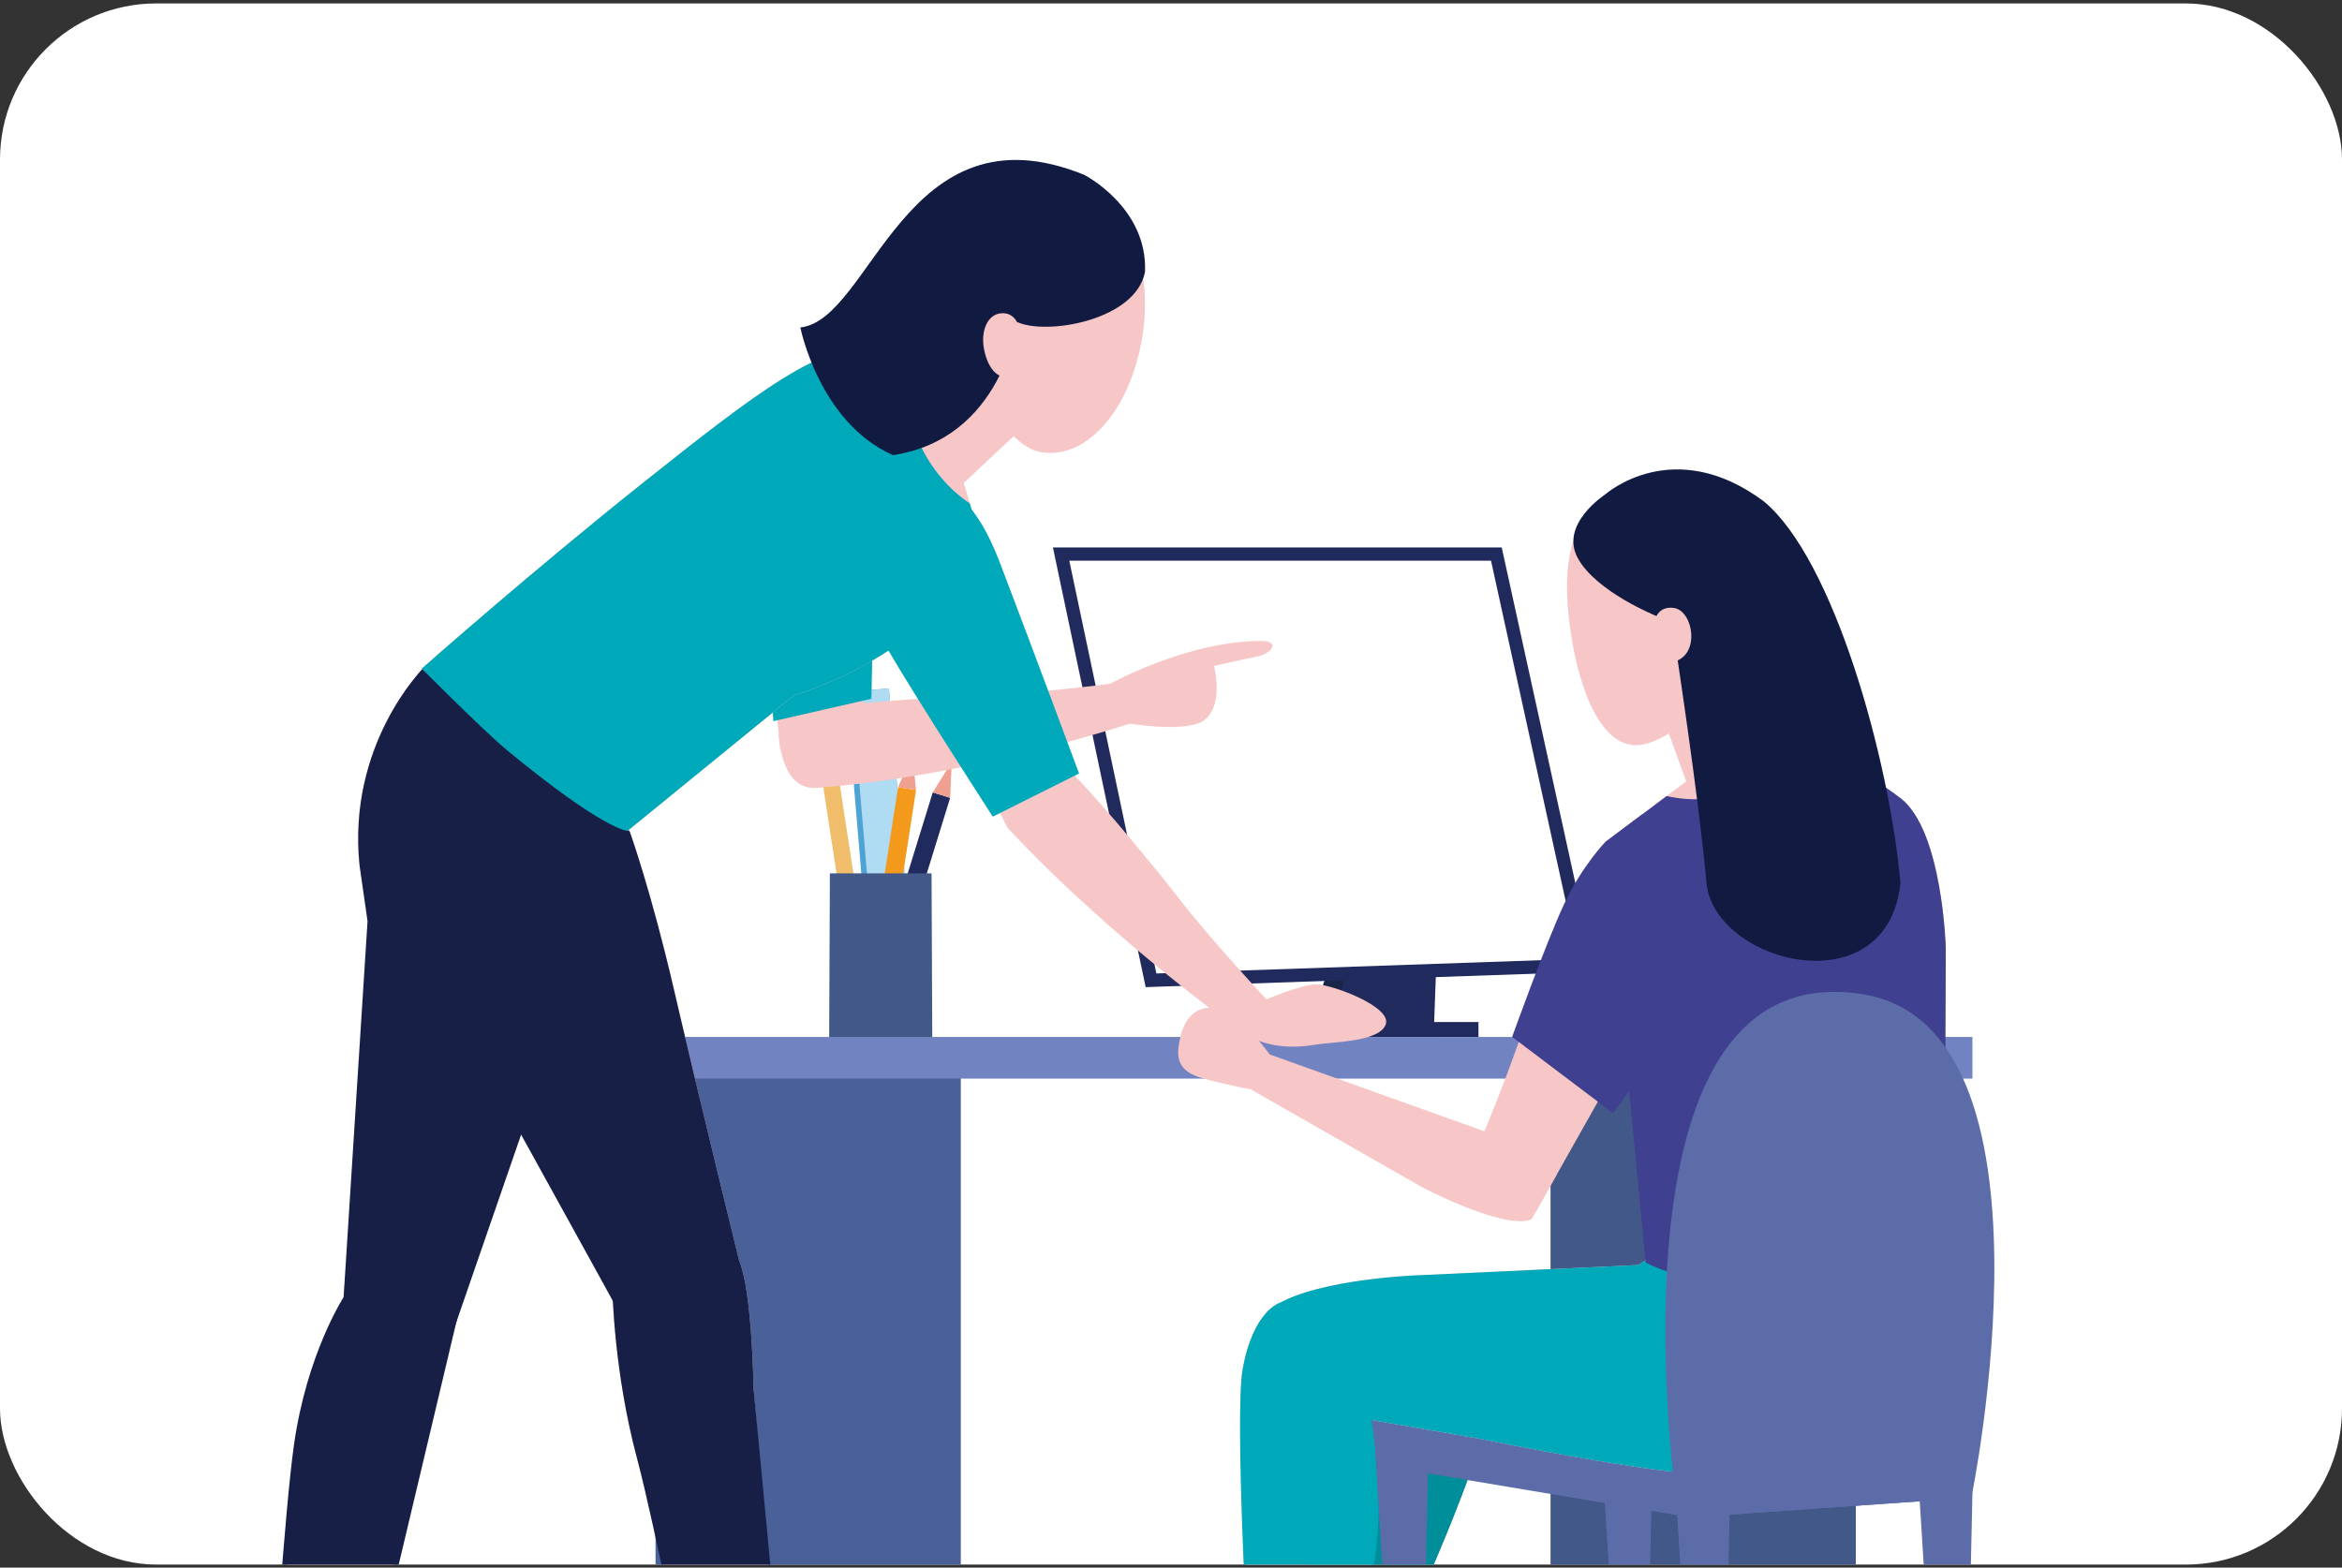
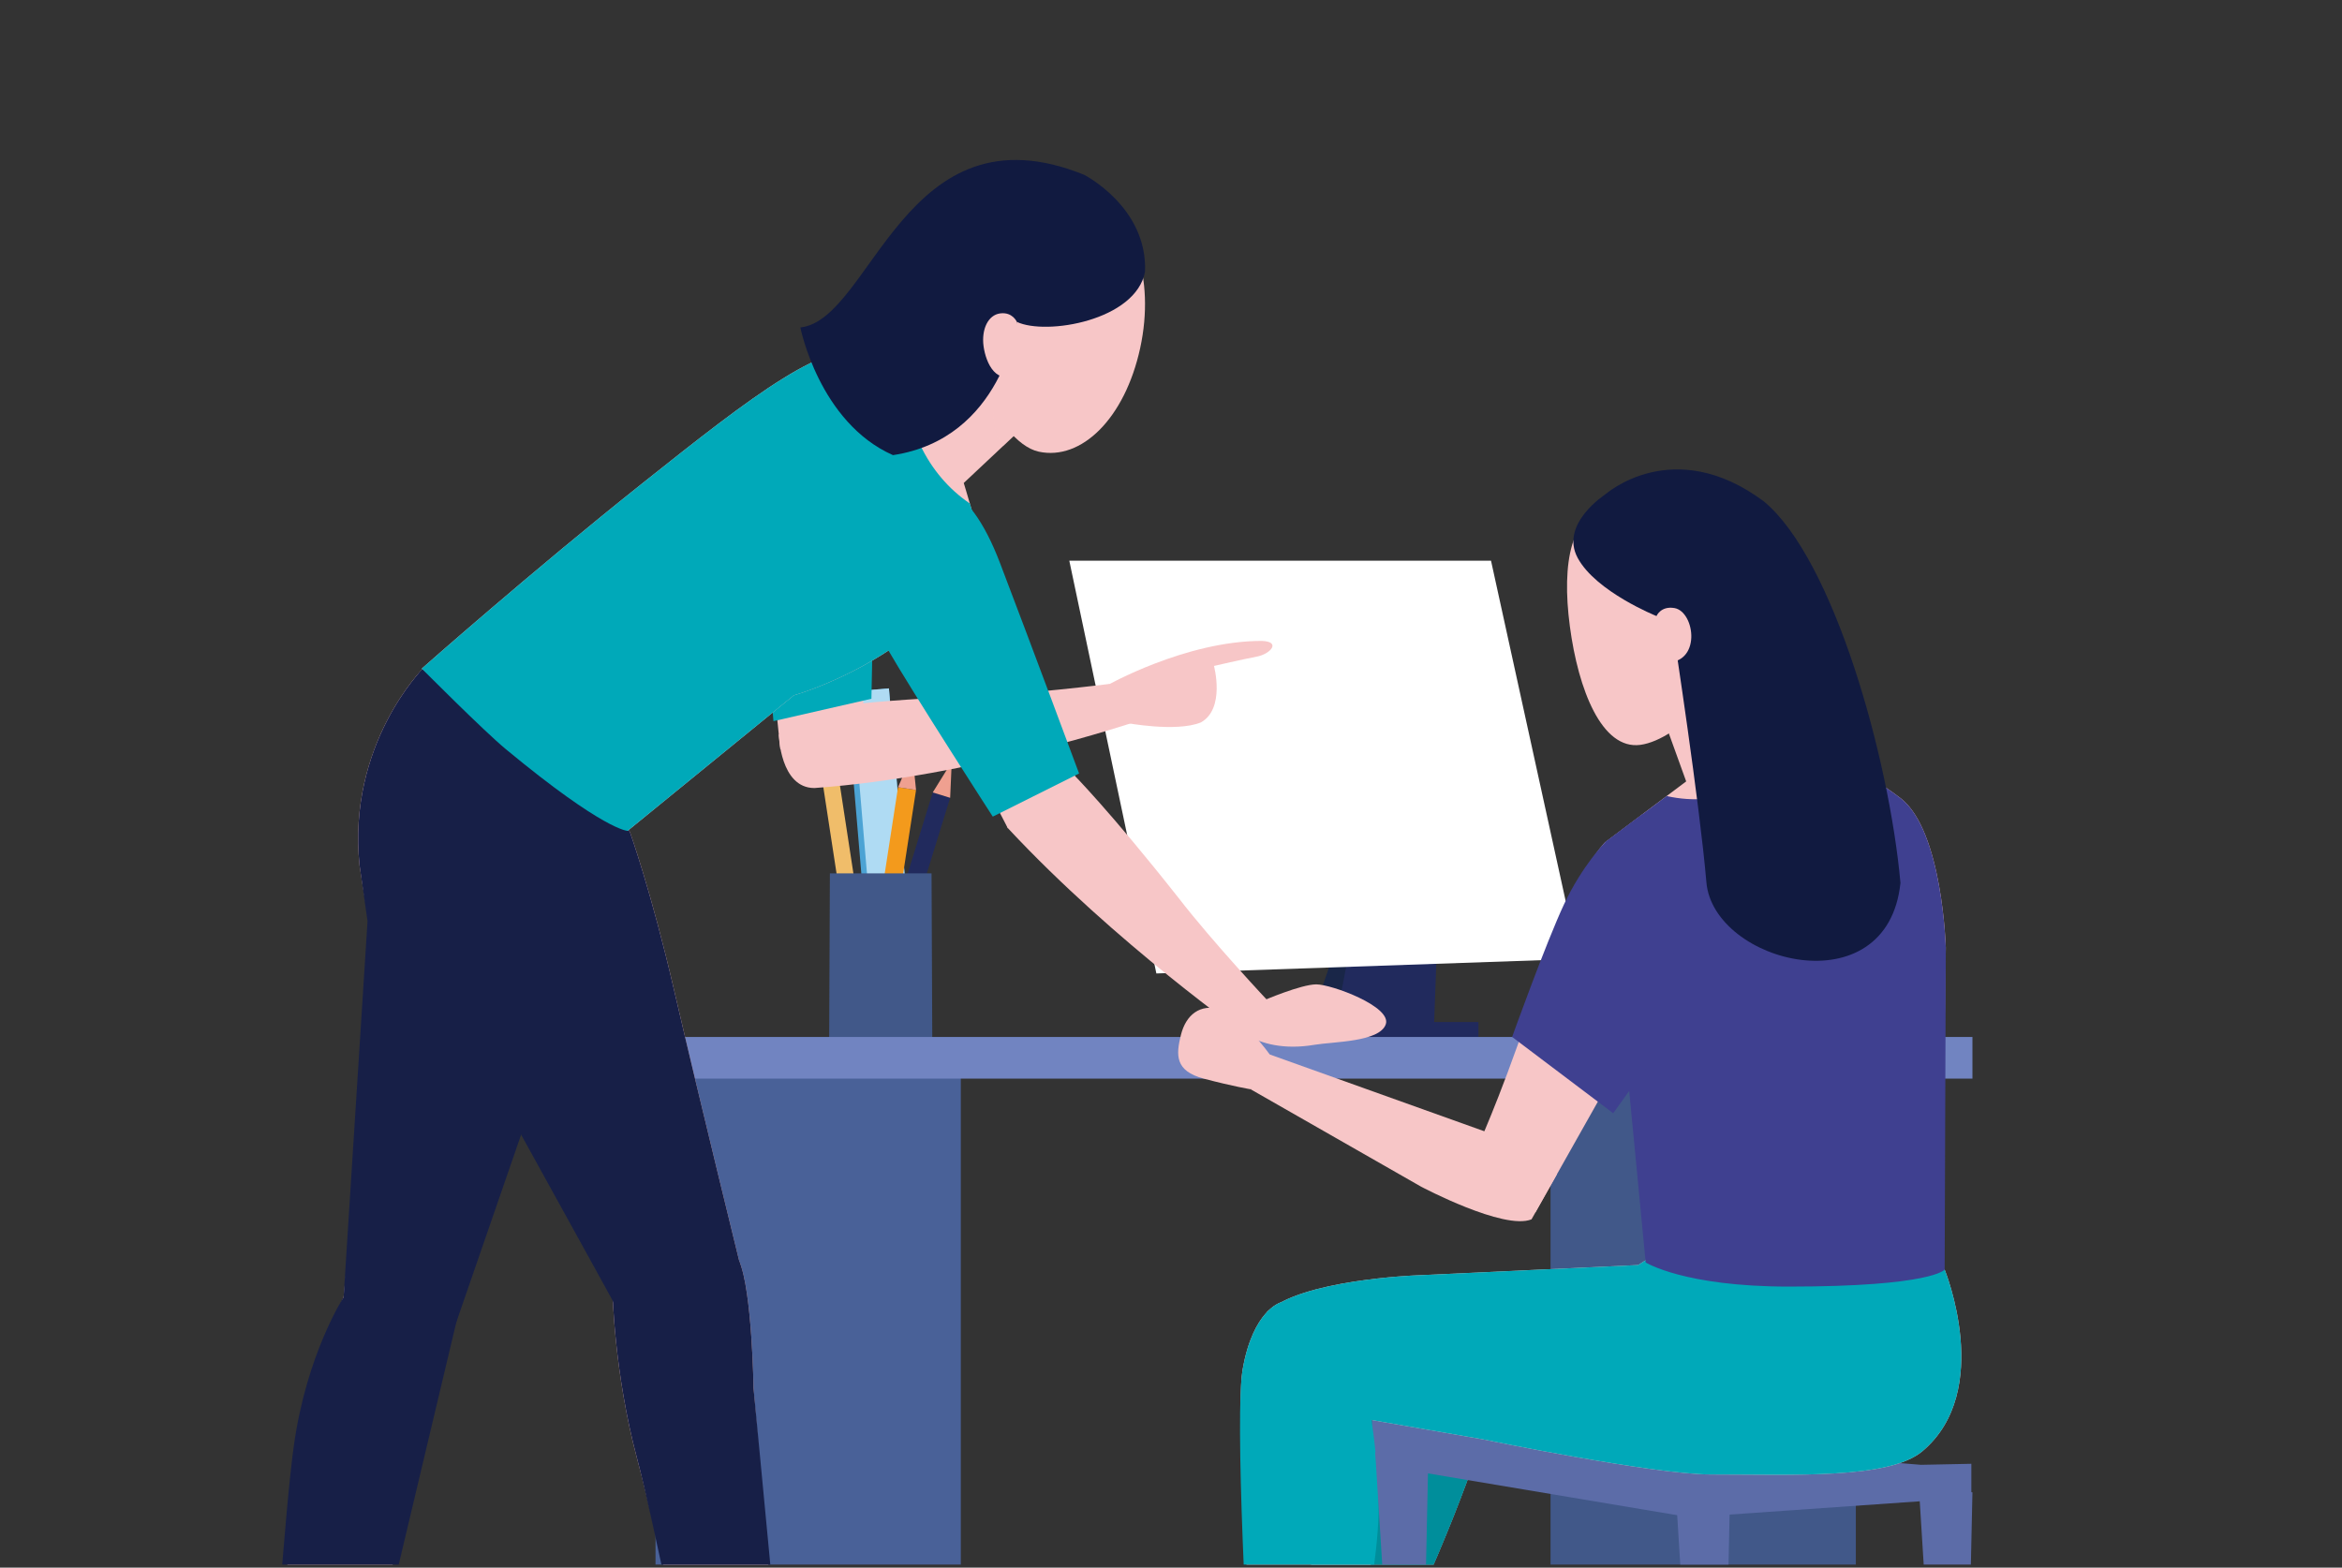
<svg xmlns="http://www.w3.org/2000/svg" width="360" height="241" viewBox="0 0 360 241" fill="none">
  <rect x="0" y="0" width="360" height="241" fill="#333333" stroke="none" />
  <g clip-path="url(#clip0_937_7760)">
-     <rect y="0.53" width="360" height="240" rx="24" fill="white" />
    <path d="M136.64 105.828L130.042 106.385L134.119 154.658L140.718 154.1L136.64 105.828Z" fill="#4CA3D4" />
    <path d="M136.64 105.828L130.903 106.313L134.98 154.585L140.718 154.1L136.64 105.828Z" fill="#AFDBF3" />
    <path d="M127.984 113.403L125.45 113.791L131.347 152.279L133.88 151.891L127.984 113.403Z" fill="#F0BD6A" />
    <path d="M125.452 113.791L126.047 109.211L127.986 113.403L125.452 113.791Z" fill="#EFA090" />
    <path d="M140.81 121.45L138.042 121.023L132.794 155.049L135.562 155.476L140.81 121.45Z" fill="#F39A1C" />
    <path d="M140.244 115.935L138.042 121.023L140.81 121.45L140.244 115.935Z" fill="#EFA090" />
    <path d="M146.053 122.652L143.377 121.825L133.213 154.719L135.889 155.546L146.053 122.652Z" fill="#212A5D" />
    <path d="M146.298 117.113L143.377 121.825L146.053 122.652L146.298 117.113Z" fill="#EFA090" />
    <path d="M143.307 160.442H127.452L127.566 134.264H143.193L143.307 160.442Z" fill="#415889" />
    <path d="M208.959 159.414L210.151 131.666L200.617 159.414H208.959Z" fill="#192648" />
    <path d="M221.388 131.666L220.366 159.414H204.873L210.151 131.666H221.388Z" fill="#212A5D" />
    <path d="M227.261 157.119H196.276V159.414H227.261V157.119Z" fill="#212A5D" />
-     <path d="M230.837 84.159H161.85L176.106 151.756L245.138 149.372L230.837 84.159Z" fill="#212A5D" />
    <path d="M164.368 86.202H229.192L242.617 147.415L177.751 149.655L164.368 86.202Z" fill="white" />
    <path d="M147.692 162.11H100.765V293.199H147.692V162.11Z" fill="#496198" />
    <path d="M285.268 162.11H238.341V281.104H285.268V162.11Z" fill="#415889" />
    <path d="M303.193 159.414H93.115V165.825H303.193V159.414Z" fill="#7184C1" />
    <path d="M122.053 63.396C122.053 63.396 126.653 59.111 132.582 63.142C137.461 66.407 132.738 101.545 132.738 101.545L132.66 112.912L119.938 115.17C119.938 115.17 116.972 86.646 117.019 77.436C117.067 68.227 122.053 63.396 122.053 63.396Z" fill="#F7C6C7" />
    <path d="M125.183 121.148C149.514 119.407 174.398 111.008 174.398 111.008L170.515 105.148C170.515 105.148 157.158 106.826 148.491 107.068C130.418 107.825 123.479 109.325 123.479 109.325L121.032 111.294L119.713 112.957C119.713 112.957 119.916 121.148 125.183 121.148Z" fill="#F7C6C7" />
    <path d="M117.018 63.533C117.018 63.533 129.172 52.087 132.953 67.338C134.76 77.469 133.949 107.422 133.949 107.422L118.891 110.864L116.361 81.01L117.018 63.533Z" fill="#00A9B9" />
    <path d="M77.865 99.93L64.989 102.805C64.989 102.805 50.189 119.373 60.349 139.167C69.457 154.932 95.82 201.527 95.82 201.527L114.475 197.323C114.475 197.323 107.118 167.356 103.615 152.21C100.112 137.065 96.822 127.899 96.822 127.899L77.865 99.93Z" fill="#F7C6C7" />
    <path d="M97.922 189.536L94.156 198.586C94.156 198.586 94.375 210.942 97.922 224.211C101.469 237.48 111.673 282.629 111.673 282.629L121.482 281.053L115.833 213.438C115.833 213.438 115.619 198.453 113.635 193.892C106.659 188.674 97.922 189.536 97.922 189.536Z" fill="#F7C6C7" />
    <path d="M74.362 108.688L64.989 102.805C64.989 102.805 53.342 114.469 55.269 133.036C56.495 141.62 57.896 146.349 57.896 146.349L52.817 199.425L68.932 201.527L85.631 158.436L74.362 108.688Z" fill="#F7C6C7" />
    <path d="M59.298 189.536L52.817 199.425C52.817 199.425 47.868 210.022 45.898 224.08C43.927 238.137 41.037 281.753 41.037 281.753L50.627 282.629L70.039 198.669L59.298 189.536Z" fill="#F7C6C7" />
    <path d="M77.865 99.93L64.989 102.805C64.989 102.805 50.189 119.373 60.349 139.167C69.457 154.932 95.042 201.527 95.042 201.527L114.475 197.323C114.475 197.323 107.118 167.356 103.615 152.21C100.112 137.065 96.822 127.899 96.822 127.899L77.865 99.93Z" fill="#171F47" />
    <path d="M115.833 213.438C115.833 213.438 115.619 198.453 113.635 193.892C106.659 188.674 97.922 189.536 97.922 189.536L94.156 198.586C94.156 198.586 94.375 210.942 97.922 224.211C100.53 233.967 105.836 260.94 108.939 274.547C112.659 274.347 117.871 273.571 121.482 272.885L115.833 213.438Z" fill="#171F47" />
    <path d="M74.362 108.688L64.989 102.805C64.989 102.805 53.342 114.469 55.269 133.036L56.495 141.62L52.817 199.425L70.039 203.562L85.631 158.436L74.362 108.688Z" fill="#171F47" />
    <path d="M59.298 189.536L52.817 199.425C52.817 199.425 47.148 208.135 45.178 222.192C43.743 232.429 41.976 259.872 41.037 273.201C44.647 273.696 49.458 274.791 53.113 274.938L70.88 200.162L59.298 189.536Z" fill="#171F47" />
    <path d="M167.299 107.209L170.067 105.422C170.067 105.422 182.219 98.531 193.941 98.531C196.997 98.626 195.279 100.553 193.181 100.946C191.083 101.339 186.606 102.379 186.606 102.379C186.606 102.379 188.387 108.966 184.584 111.064C180.793 112.611 172.97 111.114 172.97 111.114L167.299 107.209Z" fill="#F7C6C7" />
    <path d="M158.154 64.848L148.143 74.249C148.143 74.249 150.968 83.564 151.122 85.131C141.701 101.497 122.027 106.894 122.027 106.894L96.473 127.729L64.833 102.787C64.833 102.787 81.635 87.917 98.698 74.337C115.76 60.757 127.599 51.529 134.04 54.315C140.482 57.1 140.482 57.967 140.482 57.967L150.406 53.06L158.154 64.848Z" fill="#F7C6C7" />
    <g style="mix-blend-mode:multiply" opacity="0.33">
      <path d="M154.228 68.535L158.153 64.848L154.002 58.532C152.387 62.114 152.182 65.89 154.228 68.535Z" fill="#F7C6C7" />
    </g>
    <path d="M139.304 56.938C138.407 56.366 136.829 55.521 134.04 54.315C127.599 51.529 115.76 60.757 98.698 74.337C81.636 87.917 64.833 102.787 64.833 102.787C64.833 102.787 74.304 112.317 77.749 115.17C92.91 127.729 96.473 127.729 96.473 127.729L122.027 106.894C122.027 106.894 141.701 101.497 151.122 85.131C151.027 84.165 149.919 80.263 149.082 77.406C142.487 72.941 138.706 64.942 139.304 56.938Z" fill="#00A9B9" />
    <path d="M134.879 79.552C134.879 79.552 137.227 73.72 144.306 74.856C150.109 75.744 160.734 109.569 160.734 109.569L165.484 119.896L154.921 127.336C154.921 127.336 142.017 102.399 138.155 94.038C134.291 85.677 134.879 79.552 134.879 79.552Z" fill="#F7C6C7" />
    <path d="M161.831 118.089L164.863 118.906C164.863 118.906 170.549 124.596 181.167 138.05C186.469 144.911 195.095 154.086 195.095 154.086L191.927 159.414C191.927 159.414 171.409 144.998 155.01 127.405C154.831 127.214 154.951 127.17 154.774 126.978C159.335 120.272 161.831 118.089 161.831 118.089Z" fill="#F7C6C7" />
    <path d="M192.67 153.967L194.231 153.805C194.231 153.805 199.995 151.331 202.336 151.331C204.678 151.331 213.987 154.748 213.011 157.48C212.036 160.211 204.965 160.128 202.047 160.623C192.55 162.232 188.566 156.562 188.566 156.562L192.67 153.967Z" fill="#F7C6C7" />
    <path d="M175.261 53.522C172.905 64.326 166.223 70.865 159.663 69.435C153.104 68.005 145.787 51.539 148.143 40.735C150.498 29.931 161.091 29.94 167.65 31.37C174.209 32.801 177.617 42.718 175.261 53.522Z" fill="#F7C6C7" />
    <path d="M123.028 50.339C133.997 49.198 139.056 15.687 166.651 26.873C166.651 26.873 176.411 31.849 176.007 41.779C174.606 49.266 160.808 51.616 156.304 49.484C156.304 49.484 154.105 67.432 137.261 69.97C125.901 64.935 123.028 50.339 123.028 50.339Z" fill="#111A40" />
    <path d="M156.303 49.484C156.303 49.484 155.651 47.938 153.757 48.178C151.864 48.417 150.841 50.659 151.189 53.227C151.538 55.795 153.191 59.625 156.804 57.188C156.543 52.269 156.303 49.484 156.303 49.484Z" fill="#F7C6C7" />
    <path d="M152.604 125.544C152.604 125.544 140.391 106.656 136.26 99.487C132.171 92.391 130.416 79.035 136.496 75.719C142.576 72.403 148.735 73.508 153.71 86.537C158.684 99.565 165.87 118.911 165.87 118.911L152.604 125.544Z" fill="#00A9B9" />
    <path d="M229.543 215.457C229.543 215.457 226.62 226.832 218.178 245.483C209.736 264.135 200.905 278.163 200.905 278.163L192.24 275.355L203.337 233.841L209.488 212.115L229.543 215.457Z" fill="#F7C6C7" />
    <path d="M229.543 215.457L209.488 212.115L203.337 233.841L194.266 267.778C197.814 269.265 201.456 270.279 205.165 270.962C208.52 265.072 213.411 256.017 218.178 245.483C226.62 226.832 229.543 215.457 229.543 215.457Z" fill="#008E9B" />
    <g style="mix-blend-mode:multiply" opacity="0.32">
      <path d="M209.488 212.115L203.337 233.841L194.266 267.778C194.465 267.861 203.177 270.594 203.377 270.675C214.769 253.748 215.955 233.112 217.512 213.452L209.488 212.115Z" fill="#E85B26" />
    </g>
    <path d="M229.543 215.457L209.488 212.115L203.337 233.841L194.266 267.778C197.814 269.265 201.456 270.279 205.165 270.962C208.52 265.072 213.411 256.017 218.178 245.483C226.62 226.832 229.543 215.457 229.543 215.457Z" fill="#008E9B" />
-     <path d="M251.569 218.878H245.937L249.867 281.85H252.761L254.123 218.878H251.569Z" fill="#5C6CA8" />
    <path d="M295.288 225.193L303.026 225.035V230.246L259.768 233.268L210.687 225.035L210.891 218.314" fill="#5C6CA8" />
-     <path d="M199.727 216.493L260.123 227.227L303.026 225.035L279.18 221.718L199.727 216.493Z" fill="#5C6CA8" />
    <path d="M255.614 192.059L251.803 194.482L217.643 196.071C217.643 196.071 199.995 196.739 194.781 201.686C192.641 204.494 202.134 216.794 202.134 216.794L227.779 221.245C227.779 221.245 254.08 226.676 262.963 226.676C275.665 226.676 290.357 227.427 295.49 223.111C306.541 213.82 298.923 195.188 298.923 195.188L255.614 192.059Z" fill="#F7C6C7" />
    <path d="M201.332 204.962L196.86 200.238C196.86 200.238 192.608 201.352 191.003 210.577C189.399 219.802 194.466 281.104 194.466 281.104H202.824C202.824 281.104 207.449 258.509 207.449 258.108C207.449 257.707 211.493 243.467 211.092 231.534C210.691 219.602 208.822 214.464 208.822 214.464L201.332 204.962Z" fill="#F7C6C7" />
    <path d="M255.614 192.059L251.802 194.482L217.643 196.071C217.643 196.071 199.995 196.739 194.78 201.686C192.641 204.494 202.134 216.794 202.134 216.794L227.779 221.245C227.779 221.245 254.08 226.676 262.963 226.676C275.665 226.676 290.357 227.427 295.49 223.111C306.541 213.82 298.923 195.188 298.923 195.188L255.614 192.059Z" fill="#00A9B9" />
    <path d="M211.904 230.365C211.503 218.432 209.487 212.115 209.487 212.115L201.332 204.961L196.86 200.238C196.86 200.238 192.608 201.352 191.003 210.577C189.817 217.397 191.571 253.028 192.934 270.962C196.735 271.96 201.306 272.22 205.159 272.424C206.206 266.006 212.305 242.298 211.904 230.365Z" fill="#00A9B9" />
    <path d="M266.611 94.361C267.907 104.161 258.04 113.733 252.138 114.513C246.236 115.293 242.603 106.068 241.308 96.268C240.012 86.468 241.507 78.809 247.409 78.029C253.311 77.249 265.315 84.561 266.611 94.361Z" fill="#F7C6C7" />
    <path d="M255.021 108.582L259.191 120.129L246.756 129.454L253.751 194.129L298.367 194.951L299.1 145.699C299.1 145.699 298.599 127.75 292.181 122.736C285.663 117.722 277.541 114.559 277.541 114.559L268.316 101.859L255.021 108.582Z" fill="#F7C6C7" />
    <path d="M299.1 145.699C299.1 145.699 298.599 127.749 292.181 122.736C286.623 118.46 279.916 115.539 278.056 114.769C272.012 120.658 264.531 124.242 256.19 122.379L246.756 129.454L252.965 194.082C252.965 194.082 258.847 197.793 274.955 197.793C296.986 197.793 298.923 195.188 298.923 195.188L299.1 145.699Z" fill="#3F4090" />
    <path d="M252.773 131.259L246.756 129.454C246.756 129.454 242.044 133.967 236.93 149.91C231.815 165.854 227.604 175.213 227.604 175.213L236.02 186.385L254.678 153.286L252.773 131.259Z" fill="#F7C6C7" />
    <path d="M231.816 174.946L228.166 173.916L195.182 162.11L192.24 167.458L218.445 182.433C218.445 182.433 231.2 189.197 235.418 187.453C236.701 185.178 239.34 180.496 239.34 180.496L231.816 174.946Z" fill="#F7C6C7" />
    <path d="M246.756 76.007C246.756 76.007 239.704 80.553 242.511 85.768C245.319 90.982 254.628 94.709 254.628 94.709H263.101C263.101 94.709 263.302 69.857 246.756 76.007Z" fill="#111A40" />
    <path d="M246.756 80.018V76.007C246.756 76.007 257.17 66.689 271.123 77.077C281.819 85.901 290.391 116.477 292.129 135.73C290.124 154.983 263.369 148.072 262.299 135.638C261.229 123.204 257.304 97.643 257.304 97.643L246.756 80.018Z" fill="#111A40" />
    <path d="M254.628 94.709C254.628 94.709 255.277 93.118 257.386 93.48C260.595 94.032 261.631 102.246 255.748 101.845C254.904 96.639 254.628 94.709 254.628 94.709Z" fill="#F7C6C7" />
    <path d="M257.304 146.389L254.628 126.61L252.476 125.164L246.756 129.454C246.756 129.454 243.213 133.065 240.43 138.987C237.646 144.909 232.435 159.414 232.435 159.414L247.974 171.144L259.439 155.154L257.304 146.389Z" fill="#3F4090" />
    <path d="M217.022 223.261H211.389L215.319 286.233H218.213L219.575 223.261H217.022Z" fill="#5C6CA8" />
-     <path d="M257.928 232.959C257.928 232.959 244.912 146.217 286.327 152.849C317.994 157.92 303.026 230.246 303.026 230.246L259.768 233.268" fill="#5C6CA8" />
    <path d="M263.343 231.372H257.711L261.641 294.343H264.535L265.897 231.372H263.343Z" fill="#5C6CA8" />
    <path d="M300.639 229.414H295.007L298.937 292.385H301.831L303.193 229.414H300.639Z" fill="#5C6CA8" />
    <path d="M196.275 163.372L195.181 162.11C195.181 162.11 190.827 156.051 187.635 155.157C184.443 154.263 182.294 156.03 181.528 159.094C180.761 162.159 180.57 164.639 185.039 165.825C189.508 167.011 192.24 167.458 192.24 167.458L196.275 163.372Z" fill="#F7C6C7" />
  </g>
  <defs>
    <clipPath id="clip0_937_7760">
      <rect y="0.53" width="360" height="240" rx="24" fill="white" />
    </clipPath>
  </defs>
</svg>